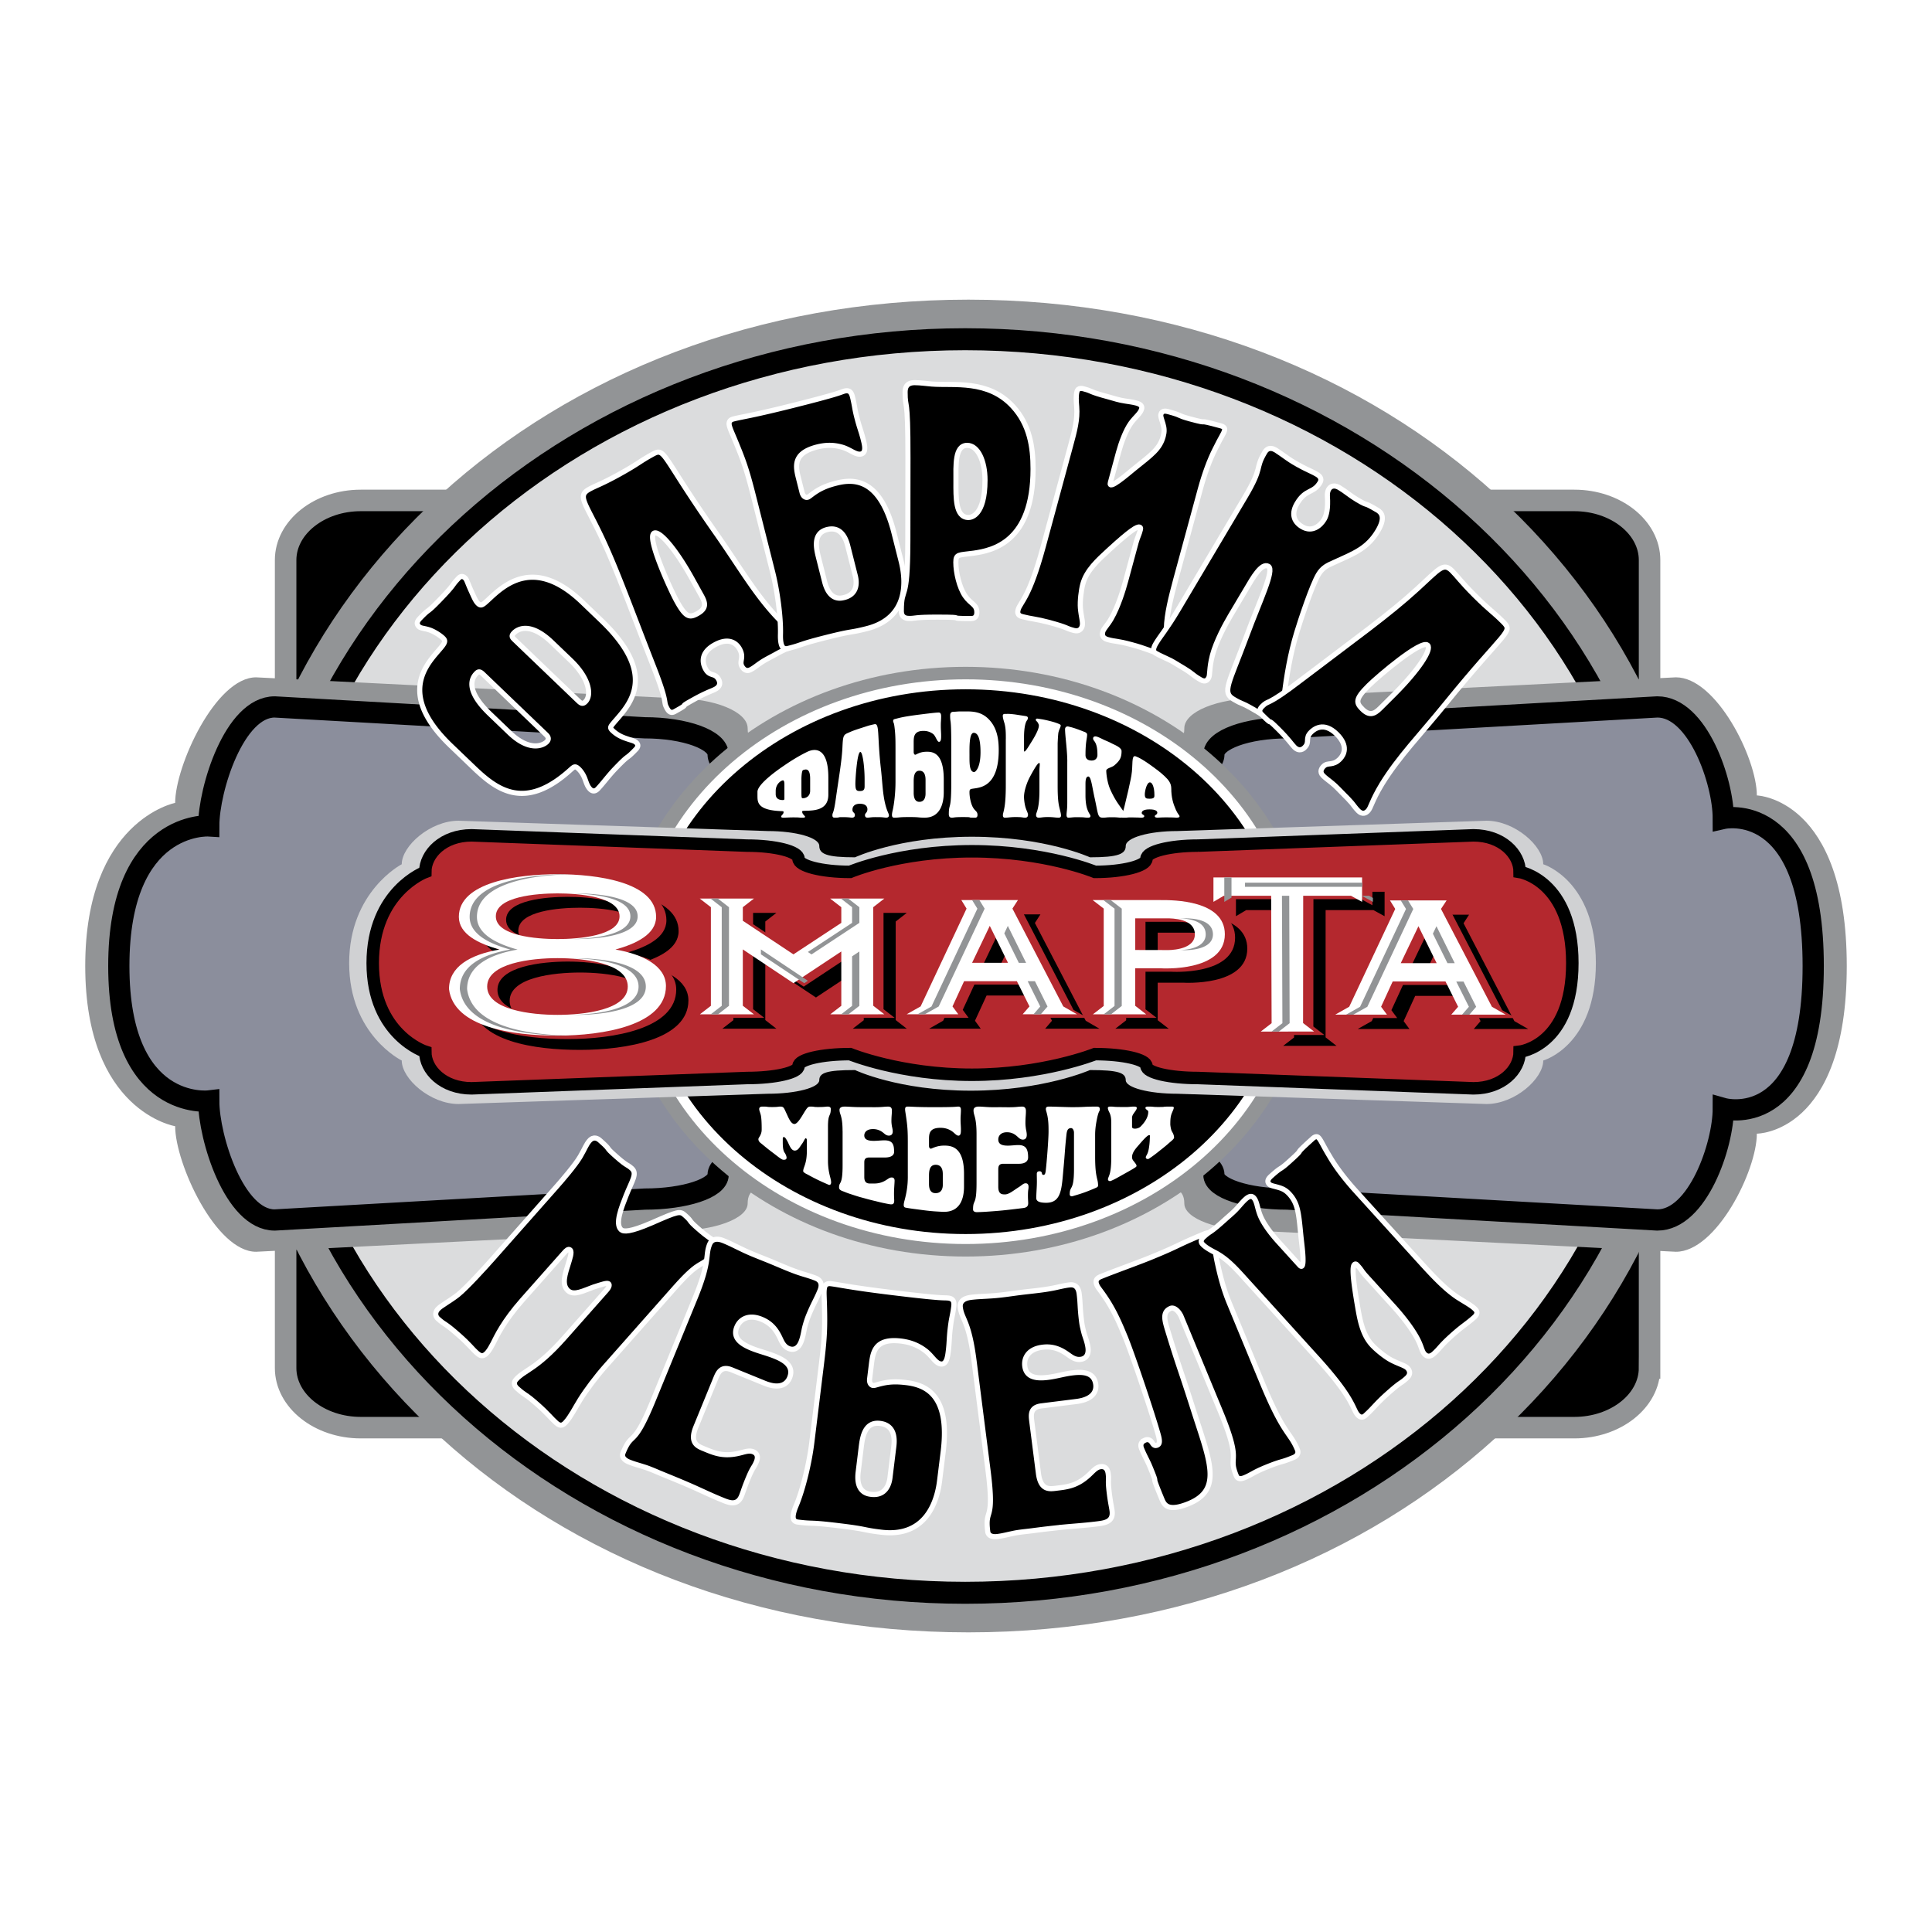
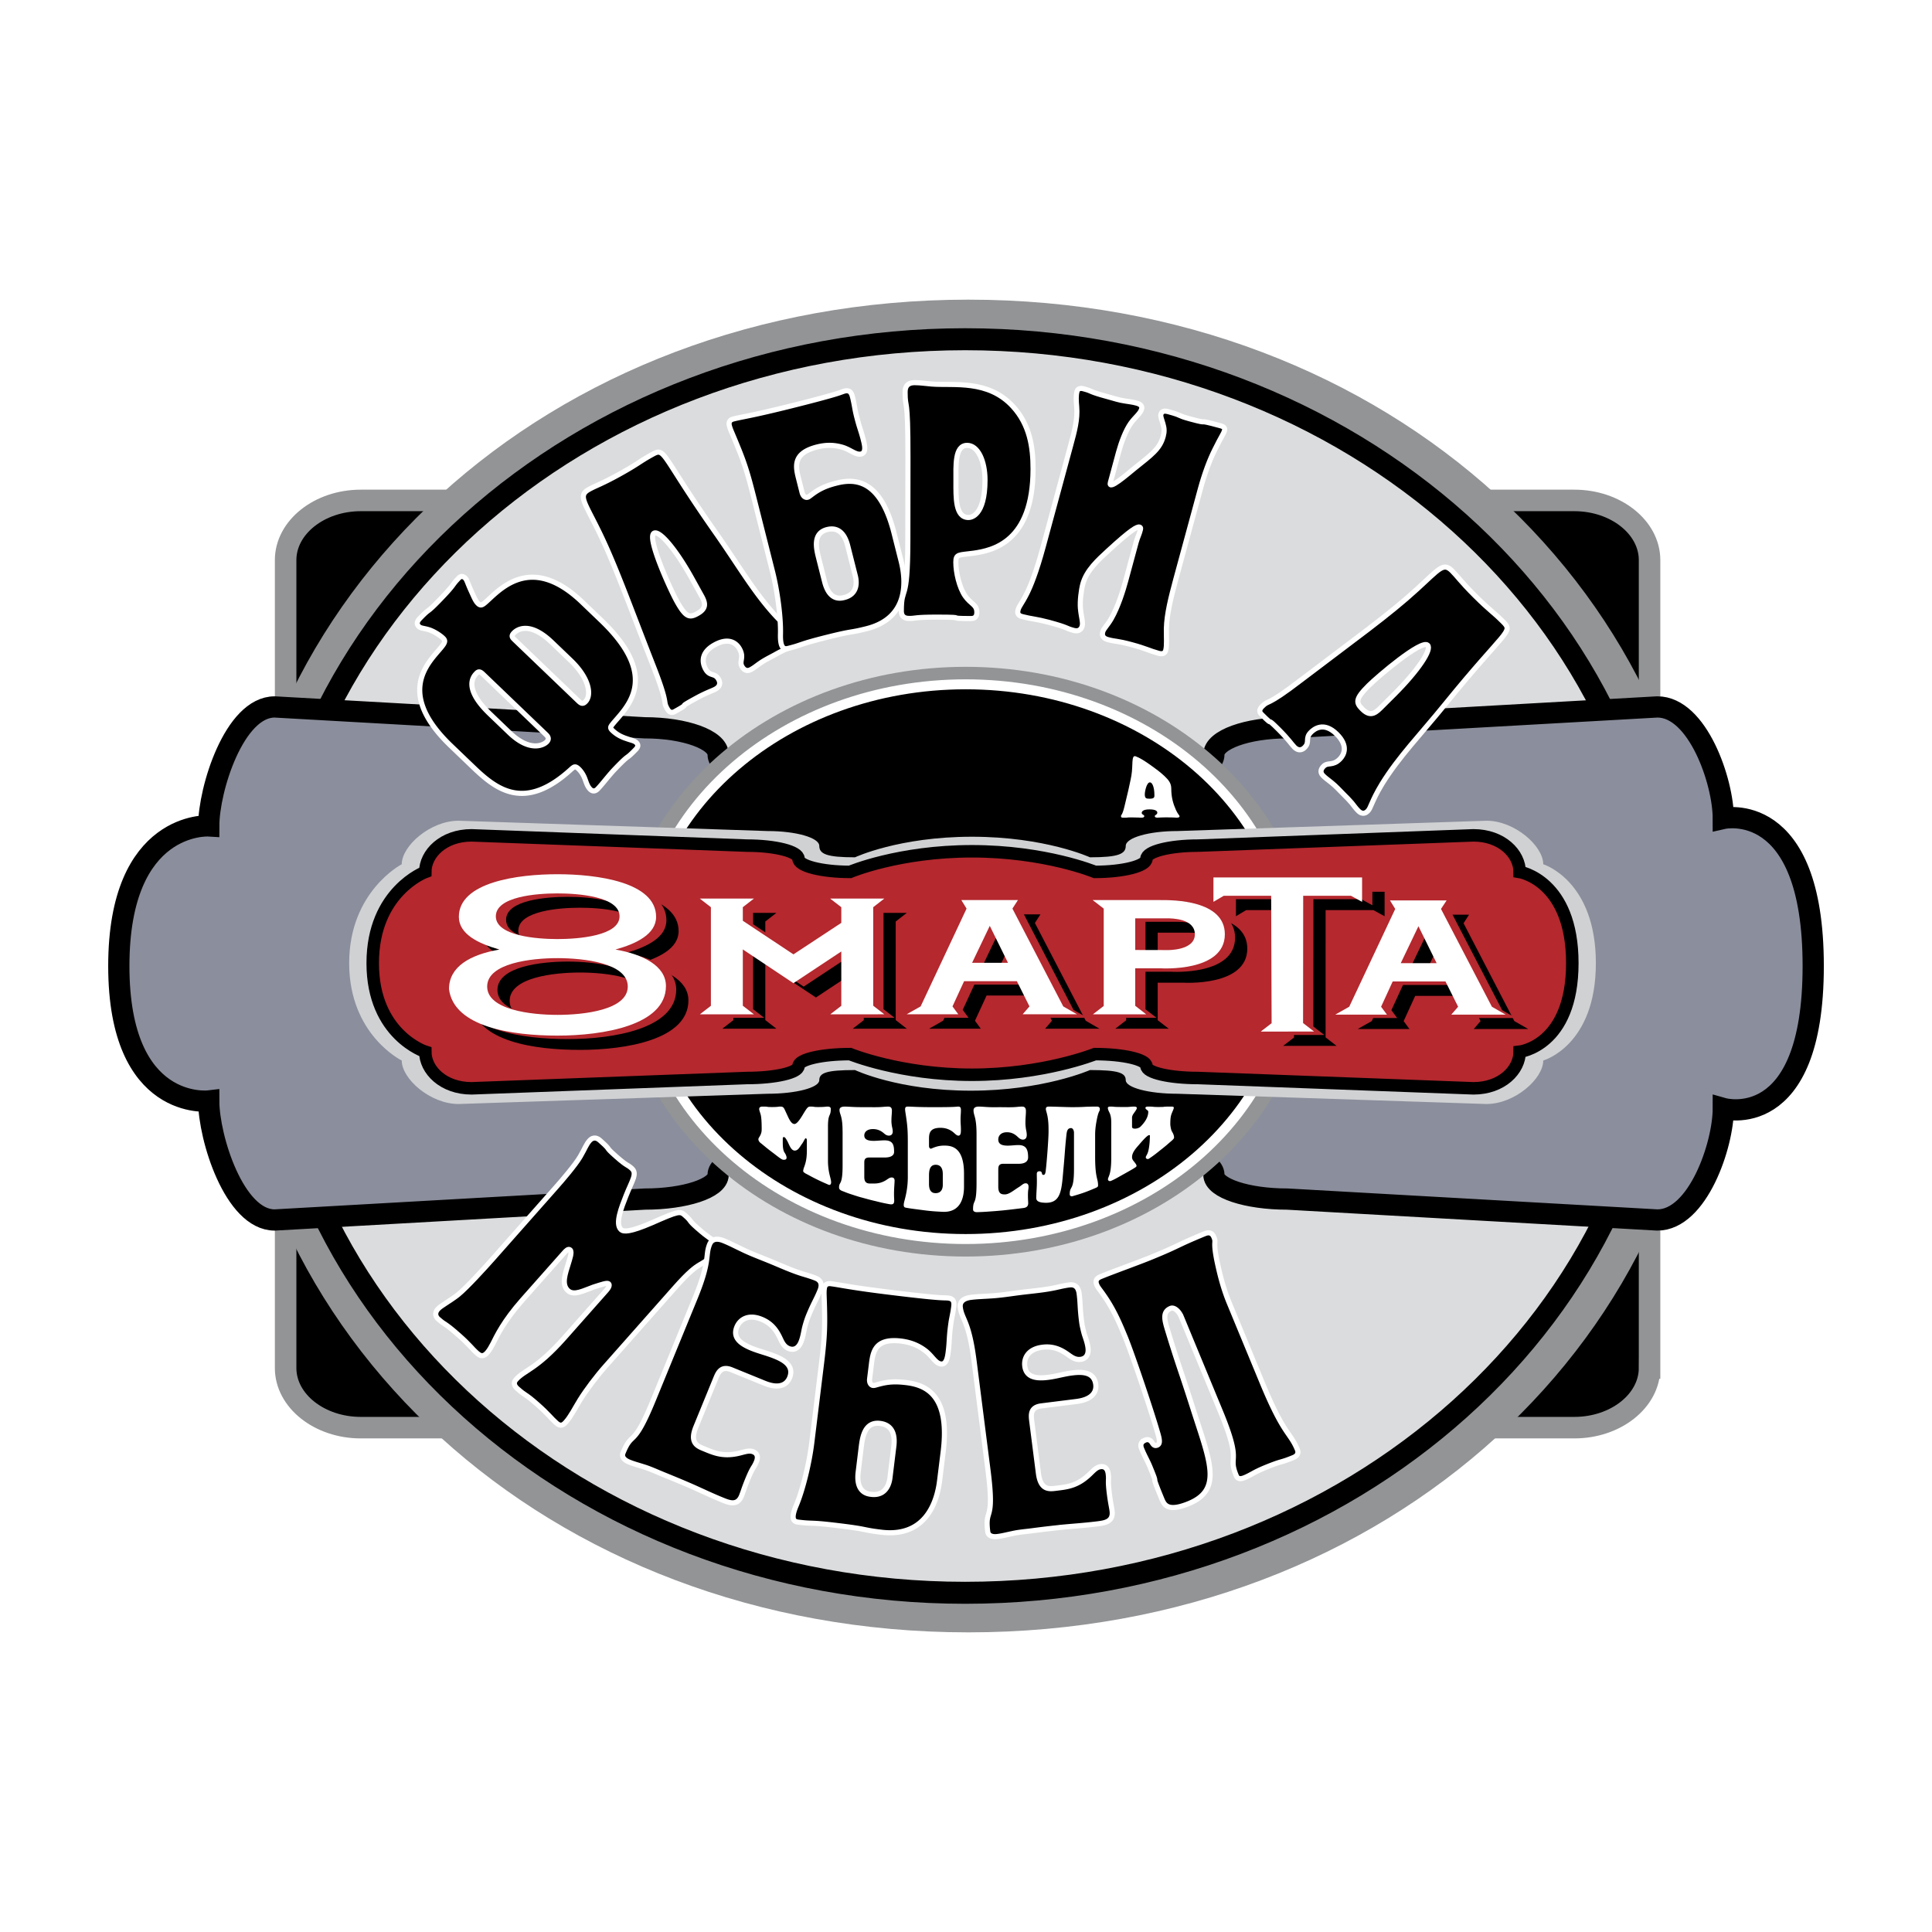
<svg xmlns="http://www.w3.org/2000/svg" width="2500" height="2500" viewBox="0 0 192.756 192.756">
  <g fill-rule="evenodd" clip-rule="evenodd">
    <path fill="#fff" d="M0 0h192.756v192.756H0V0z" />
    <path d="M164.576 136.487c0 3.277-3.377 5.95-7.502 5.95H35.993c-4.122 0-7.496-2.673-7.496-5.95V55.88c0-3.274 3.374-5.952 7.496-5.952h121.082c4.125 0 7.502 2.678 7.502 5.952v80.607h-.001z" stroke="#929496" stroke-width="2.147" stroke-miterlimit="2.613" />
    <path d="M170.436 96.377c0 36.721-31.777 66.484-73.818 66.484-42.039 0-73.817-29.764-73.817-66.484 0-36.717 31.778-66.481 73.817-66.481 42.04 0 73.818 29.764 73.818 66.481z" fill="#929496" />
    <path d="M166.023 96.377c0 34.542-31.219 62.536-69.727 62.536-38.509 0-69.725-27.994-69.725-62.536 0-34.536 31.215-62.532 69.725-62.532 38.509 0 69.727 27.996 69.727 62.532z" fill="#dbdcdd" stroke="#000" stroke-width="2.194" stroke-miterlimit="2.613" />
-     <path d="M125.484 69.661c-4.025 0-7.324 1.351-7.324 3 0 1.646-1.053 2.311-5.084 2.311 0 0-6.361-4.166-16.78-4.166-10.421 0-16.618 4.166-16.618 4.166-4.028 0-5.084-.665-5.084-2.311 0-1.65-3.295-3-7.324-3l-41.722-2.083c-4.028 0-8.072 8.832-8.072 12.527 0 0-8.972 1.745-8.972 16.277 0 14.535 8.972 15.979 8.972 15.979 0 3.693 4.044 12.528 8.072 12.528l41.722-2.09c4.029 0 7.324-1.226 7.324-2.727 0-1.51 1.056-2.052 5.084-2.052 0 0 6.143 4.163 16.46 4.163 10.312 0 16.938-4.163 16.938-4.163 4.031 0 5.084.542 5.084 2.052 0 1.501 3.299 2.727 7.324 2.727l41.723 2.09c4.033 0 8.074-8.093 8.074-11.784 0 0 8.971.042 8.971-16.723 0-16.762-8.971-17.021-8.971-17.021 0-3.695-4.041-11.784-8.074-11.784l-41.723 2.084z" fill="#929496" />
    <path d="M128.436 72.612c-4.025 0-7.326 1.197-7.326 2.656 0 1.458-3.295 2.653-7.322 2.653 0 0-7.07-4.165-17.491-4.165s-17.323 4.165-17.323 4.165c-4.031 0-7.326-1.195-7.326-2.653 0-1.459-3.297-2.656-7.326-2.656l-36.917-2.081c-4.029 0-6.579 8.202-6.579 11.87 0 0-8.972-.552-8.972 13.98 0 14.535 8.972 13.463 8.972 13.463 0 3.667 2.55 11.874 6.579 11.874l36.917-2.086c4.029 0 7.326-1.089 7.326-2.421 0-1.334 3.295-2.419 7.326-2.419 0 0 7.169 4.167 17.323 4.167 10.155 0 17.491-4.167 17.491-4.167 4.027 0 7.322 1.085 7.322 2.419 0 1.332 3.301 2.421 7.326 2.421l36.92 2.086c4.025 0 6.578-7.462 6.578-11.125 0 0 8.971 2.553 8.971-14.212 0-16.762-8.971-14.725-8.971-14.725 0-3.678-2.553-11.126-6.578-11.126l-36.92 2.082z" fill="#8b8e9c" stroke="#000" stroke-width="2.118" stroke-miterlimit="2.613" />
    <path d="M129.75 86.096h-12.215v-.874h8.289c2.547.001 3.926.874 3.926.874z" fill="#929496" />
    <path d="M130.799 95.945c0 16.251-15.428 29.42-34.457 29.42-19.032 0-34.461-13.169-34.461-29.42 0-16.246 15.43-29.416 34.461-29.416 19.029 0 34.457 13.17 34.457 29.416z" fill="#929496" />
    <path d="M128.752 95.945c0 15.288-14.512 27.674-32.41 27.674-17.903 0-32.416-12.387-32.416-27.674 0-15.276 14.513-27.67 32.416-27.67 17.898-.001 32.41 12.393 32.41 27.67z" stroke="#fff" stroke-width=".995" stroke-miterlimit="2.613" />
    <path d="M117.457 82.914c-2.828 0-5.141.665-5.141 1.479 0 .811-.746 1.141-3.57 1.141 0 0-4.463-2.053-11.775-2.053-7.313 0-11.665 2.053-11.665 2.053-2.826 0-3.566-.33-3.566-1.141 0-.814-2.312-1.479-5.142-1.479l-30.847-1.03c-2.83 0-5.67 2.522-5.67 4.342 0 0-5.245 2.703-5.245 9.867s5.245 9.714 5.245 9.714c0 1.825 2.84 4.341 5.67 4.341l30.847-1.024c2.83 0 5.142-.61 5.142-1.353 0-.738.741-1.011 3.566-1.011 0 0 4.311 2.058 11.551 2.058 7.236 0 11.888-2.058 11.888-2.058 2.824 0 3.57.272 3.57 1.011 0 .742 2.312 1.353 5.141 1.353l30.85 1.024c2.826 0 5.664-2.516 5.664-4.341 0 0 5.25-1.452 5.25-9.714 0-8.269-5.25-9.867-5.25-9.867 0-1.819-2.838-4.342-5.664-4.342l-30.849 1.03z" fill="#d0d1d3" />
    <path d="M119.523 84.368c-2.83 0-5.141.587-5.141 1.312 0 .716-2.314 1.308-5.141 1.308 0 0-4.959-2.056-12.271-2.056-7.313 0-12.159 2.056-12.159 2.056-2.829 0-5.143-.592-5.143-1.308 0-.725-2.312-1.312-5.14-1.312L47.05 83.343c-2.826 0-4.619 1.838-4.619 3.65 0 0-5.245 1.936-5.245 9.1s5.245 8.84 5.245 8.84c0 1.813 1.792 3.649 4.619 3.649l27.479-1.029c2.828 0 5.14-.534 5.14-1.19s2.314-1.193 5.143-1.193c0 0 5.031 2.059 12.159 2.059 7.123 0 12.271-2.059 12.271-2.059 2.826 0 5.141.537 5.141 1.193s2.311 1.19 5.141 1.19l27.482 1.029c2.826 0 4.611-1.836 4.611-3.649 0 0 5.254-.578 5.254-8.84 0-8.269-5.254-9.1-5.254-9.1 0-1.812-1.785-3.65-4.611-3.65l-27.483 1.025z" fill="#b4282e" stroke="#000" stroke-width="1.246" stroke-miterlimit="2.613" />
    <path fill="#929496" d="M136.051 88.674h-11.705v-.402h11.705v.402zM120.445 91.399h-8.574v-.401h5.82c1.784 0 2.754.401 2.754.401z" />
    <path d="M63.646 96.165c2.095-.583 4.059-1.542 4.059-3.264 0-3.474-5.919-4.245-9.842-4.245-3.92 0-9.842.771-9.842 4.245 0 1.722 1.963 2.68 4.06 3.264-2.974.513-5.037 1.729-5.037 3.941.472 3.812 6.323 4.642 10.82 4.642 4.565 0 10.82-1.021 10.82-4.938-.001-2.034-2.333-3.178-5.038-3.645zm.407-3.308c0 1.953-4.1 2.261-6.191 2.261-2.089 0-6.15-.308-6.15-2.261 0-1.979 4.061-2.294 6.15-2.294 2.092 0 6.191.315 6.191 2.294zm.822 6.998c0 2.349-4.388 2.825-7.012 2.825-2.582 0-7.013-.477-7.013-2.825 0-2.35 4.431-2.826 7.013-2.826 2.624 0 7.012.477 7.012 2.826zM132.258 90.801h4.769l1.114.61V88.97h-14.83v2.441l1.025-.61h4.732l.039 12.712-1.086.833h5.329l-1.096-.849.004-12.696zM89.365 91.94l1.11-.864h-5.411l1.115.864v1.561l-4.771 3.145-5.054-3.353V91.94l1.112-.864h-5.408l1.112.864v9.841l-1.104.854h5.4l-1.112-.864v-5.616l5.054 3.365 4.771-3.157v5.423l-1.101.849h5.397l-1.11-.864V91.94zM109.697 102.635l-1.373-.796-5.072-9.755.551-.854h-5.646l.521.854-4.584 9.755-1.396.796h5.153l-.578-.796 1.16-2.516h5.264l1.258 2.516-.68.796h5.422zm-10.468-5.139l1.764-3.694 1.82 3.694h-3.584zM152.469 102.662l-1.381-.786-5.068-9.763.547-.852h-5.65l.527.852-4.584 9.763-1.396.786h5.156l-.578-.786 1.152-2.518h5.268l1.254 2.518-.676.786h5.429zm-10.471-5.138l1.762-3.686 1.816 3.686h-3.578z" />
    <path d="M118.057 98.042s6.385.407 6.385-3.396c0-3.416-5.158-3.423-6.418-3.416h-6.762l1.096.854v9.709l-1.082.842h5.328l-1.1-.849v-3.744h2.553zm-.024-4.988h.611c.549-.005 2.811.023 2.811 1.598 0 1.656-2.795 1.568-2.795 1.568l-.615-.005-2.541-.004v-3.157h2.529z" />
    <path d="M62.428 95.079c2.098-.585 4.06-1.54 4.06-3.263 0-3.479-5.921-4.247-9.843-4.247-3.92 0-9.839.768-9.839 4.247 0 1.723 1.961 2.678 4.058 3.263-2.977.51-5.04 1.729-5.04 3.944.476 3.807 6.324 4.646 10.821 4.646 4.566 0 10.822-1.033 10.822-4.946-.001-2.035-2.334-3.176-5.039-3.644zm.41-3.31c0 1.95-4.1 2.264-6.193 2.264-2.091 0-6.152-.314-6.152-2.264 0-1.984 4.062-2.292 6.152-2.292 2.093.001 6.193.308 6.193 2.292zm.821 6.995c0 2.354-4.39 2.833-7.015 2.833-2.583 0-7.012-.479-7.012-2.833 0-2.35 4.43-2.828 7.012-2.828 2.625 0 7.015.478 7.015 2.828zM131.041 89.709h4.773l1.11.611v-2.438h-14.836v2.438l1.031-.611h4.729l.045 12.713-1.082.839h5.322l-1.1-.849.008-12.703zM88.149 90.853l1.108-.857h-5.411l1.116.857v1.558l-4.774 3.15-5.052-3.354v-1.354l1.113-.857h-5.406l1.109.857v9.839l-1.103.856 5.401-.003-1.114-.862v-5.616l5.052 3.369 4.774-3.162v5.422l-1.103.852 5.398-.003-1.108-.862v-9.83zM108.482 101.545l-1.379-.792-5.068-9.762.551-.854h-5.647l.522.854-4.583 9.762-1.396.792h5.152l-.581-.792 1.16-2.517h5.268l1.258 2.517-.684.792h5.427zM98.012 96.4l1.762-3.682 1.822 3.682h-3.584zM151.248 101.57l-1.375-.785-5.072-9.759.547-.855h-5.646l.525.855-4.584 9.759-1.396.785h5.152l-.58-.785 1.158-2.517h5.262l1.264 2.517-.682.785h5.427zm-10.475-5.132l1.77-3.689 1.814 3.689h-3.584z" fill="#b4282e" />
    <path d="M116.844 96.95s6.381.412 6.381-3.394c0-3.414-5.164-3.426-6.418-3.414h-6.76l1.098.849v9.72l-1.088.837 5.328-.003-1.098-.849V96.95h2.557zm-.028-4.981h.611c.551-.005 2.811.018 2.811 1.597 0 1.651-2.793 1.567-2.793 1.567l-.613-.004-2.545-.005v-3.155h2.529z" fill="#b4282e" />
    <path d="M61.404 94.734c2.095-.582 4.056-1.534 4.056-3.261 0-3.478-5.918-4.252-9.842-4.252-3.922 0-9.838.775-9.838 4.252 0 1.728 1.962 2.679 4.059 3.261-2.976.517-5.042 1.73-5.042 3.946.477 3.806 6.327 4.643 10.821 4.643 4.567 0 10.824-1.026 10.824-4.943 0-2.03-2.333-3.178-5.038-3.646zm.408-3.312c0 1.95-4.1 2.269-6.194 2.269-2.089 0-6.148-.319-6.148-2.269 0-1.977 4.06-2.287 6.148-2.287 2.093 0 6.194.31 6.194 2.287zm.82 7.004c0 2.345-4.389 2.828-7.015 2.828-2.578 0-7.012-.483-7.012-2.828 0-2.347 4.434-2.832 7.012-2.832 2.627 0 7.015.485 7.015 2.832zM130.02 89.372h4.767l1.109.605v-2.433h-14.83v2.433l1.028-.605h4.73l.045 12.712-1.084.837 5.32-.004-1.097-.849.012-12.696zM87.123 90.511l1.109-.863h-5.41l1.115.863v1.564l-4.774 3.142-5.051-3.353v-1.353l1.112-.863h-5.41l1.112.863v9.839l-1.101.851h5.402l-1.115-.86v-5.618l5.051 3.368 4.774-3.162v5.421l-1.101.851 5.396-.005-1.109-.855v-9.83zM107.455 101.196l-1.373-.786-5.072-9.759.549-.85h-5.646l.521.85-4.583 9.759-1.395.786h5.154l-.58-.786 1.158-2.517h5.265l1.258 2.517-.682.786h5.426zm-10.47-5.135l1.765-3.687 1.818 3.687h-3.583zM150.223 101.229l-1.375-.786-5.08-9.759.561-.848h-5.65l.523.848-4.59 9.759-1.391.786h5.156l-.586-.786 1.158-2.521h5.268l1.26 2.521-.682.786h5.428zm-10.469-5.136l1.764-3.684 1.816 3.684h-3.58z" fill="#fff" />
    <path d="M115.816 96.608s6.387.411 6.387-3.394c0-3.413-5.166-3.42-6.424-3.413h-6.762l1.102.85v9.713l-1.084.837h5.324l-1.096-.852v-3.741h2.553zm-.027-4.987h.615c.551 0 2.807.023 2.807 1.598 0 1.659-2.793 1.571-2.793 1.571l-.613-.004-2.541-.005v-3.16h2.525z" fill="#fff" />
-     <path d="M62.893 91.422c0 1.853-3.664 2.232-5.832 2.267.126.002.248.002.363.002 2.091 0 6.195-.31 6.195-2.269 0-1.972-4.104-2.287-6.195-2.287h-.363c2.168.04 5.832.422 5.832 2.287zM46.603 98.681c0-2.216 2.062-3.429 5.038-3.941-2.094-.583-4.056-1.539-4.056-3.266 0-3.37 5.561-4.201 9.477-4.246h-.363c-3.923 0-9.841.771-9.841 4.246 0 1.728 1.963 2.684 4.059 3.266-2.975.512-5.042 1.726-5.042 3.941.476 3.806 6.329 4.643 10.824 4.643h.328c-4.437-.047-9.967-.948-10.424-4.643zM57.063 101.254l.36.003c2.626 0 7.011-.486 7.011-2.826 0-2.352-4.385-2.828-7.011-2.828h-.36c2.642.042 6.646.575 6.646 2.828.001 2.238-4.003 2.775-6.646 2.823zM122.867 87.544h-.719v2.438l.719-.43v-2.008zM127.584 102.921l1.082-.837-.039-12.712h-.727l.045 12.712-1.082.837h.721zM136.586 89.372h-.721l1.112.61v-.398l-.391-.212zM70.902 101.206h.726l1.104-.856v-9.837l-1.114-.865h-.725l1.115.865v9.837l-1.106.856zM85.014 92.075l-4.412 2.904.365.244 4.772-3.148v-1.562l-1.114-.865h-.728l1.117.865v1.562zM75.915 94.723v.489l4.329 2.884.358-.245-4.687-3.128zM85.739 100.354v-5.421l-.725.48v4.941l-1.101.852h.724l1.102-.852zM100.199 93.122l1.449 2.94h.725l-1.822-3.686-.352.746zM98.238 90.656l-.521-.85h-.727l.524.85-4.581 9.763-1.4.782h.723l1.396-.782 4.586-9.763zM103.256 97.894h-.725l1.254 2.525-.676.782h.725l.678-.782-1.256-2.525zM142.959 93.154l1.453 2.939h.725l-1.821-3.684-.357.745zM146.016 97.929h-.725l1.262 2.518-.684.786h.731l.679-.786-1.263-2.518zM141.004 90.688l-.525-.852h-.725l.523.852-4.584 9.759-1.39.786h.718l1.399-.786 4.584-9.759zM116.857 89.806h.355a5.207 5.207 0 0 0-.355 0zM117.734 94.79l.486.004s2.795.083 2.795-1.57c0-1.579-2.256-1.603-2.812-1.598h-.596c.707.01 2.686.125 2.686 1.598 0 1.358-1.881 1.543-2.559 1.566zM110.109 101.206h.727l1.082-.842v-9.708l-1.096-.85h-.73l1.105.85v9.708l-1.088.842zM117.619 96.613h-.723s.354.019.891.005c-.107 0-.168-.005-.168-.005zM135.92 88.476h-11.705v-.408h11.705v.408z" fill="#929496" />
    <path d="M54.473 73.287c.152.147.384.409.076.729-.327.337-1.681 1.035-3.711-.905l-1.976-1.896c-2.688-2.58-1.615-3.737-1.326-4.036.269-.287.471-.088.7.129l6.237 5.979zm-7.3 3.221c2.33 2.239 5.154 4.522 9.84.213.258-.213.373-.335.726.004.304.296.514.687.619.979.139.362.239.765.542 1.056.305.29.584.101.72-.037.559-.583 1.074-1.322 1.806-2.077 1.521-1.578.872-.703 2.027-1.898.153-.162.295-.407.042-.649-.203-.2-.472-.221-.979-.404-.783-.252-1.183-.599-1.411-.813-.253-.244-.2-.349-.055-.552 1.292-1.644 5.074-4.554-1.062-10.433l-1.901-1.822c-5.348-5.127-8.505-.892-9.774.12-.178.134-.359.273-.61.023-.256-.238-.391-.6-.708-1.287-.375-.825-.415-1.093-.591-1.259-.329-.319-.58-.053-.638.005-.791.822-.263.478-1.881 2.152-1.464 1.515-.889.726-1.97 1.844-.15.156-.479.494-.126.836.202.196.574.167 1.082.346.371.125.968.467 1.322.805.201.193.22.327.081.577-.768 1.303-5.39 4.329.719 10.181l2.18 2.09zm4.169-12.678c-.251-.24-.359-.385-.07-.682.443-.458 1.703-1.058 3.781.936l1.875 1.796c1.927 1.844 2.089 3.502 1.492 4.116-.288.306-.484.153-.714-.064l-6.364-6.102zM69.58 61.22c-.771.425-1.15.403-2.062-1.245-.636-1.148-3.012-6.362-2.266-6.777.537-.296 2.156 1.578 3.8 4.548l.945 1.706c.425.761.468 1.278-.417 1.768zm1.729 3.114c1.443-.795 2.181-.125 2.473.402.489.887-.053 1.219.24 1.753.115.201.391.591.901.306.326-.174.575-.392.86-.586.48-.342 1.008-.598 1.521-.877a12.38 12.38 0 0 1 1.018-.525c.32-.136.631-.233.933-.399.583-.321.379-.748.296-.896-.244-.439-.773-.573-2.211-2.12-2.15-2.348-3.641-4.975-5.958-8.273-5.515-7.862-4.986-8.503-6.291-7.784-1.352.744-1.354.903-3.337 1.998-1.769.977-2.254 1.085-2.977 1.485-1.071.594-.549 1.15.769 3.8 1.721 3.429 3.087 7.321 5.574 13.675 1.655 4.195.961 3.54 1.451 4.421.26.471.547.387.758.272 1.815-1.005.05-.184 1.913-1.208 1.283-.714 1.767-.821 2.138-1.028.629-.347.392-.832.31-.977-.373-.678-.868-.247-1.291-1.017-.196-.353-.721-1.524.91-2.422z" stroke="#fff" stroke-width=".511" stroke-miterlimit="2.613" />
    <path d="M81.668 55.647c-.23-.911-.593-2.449.853-2.812 1.474-.369 1.912 1.044 2.06 1.631l.757 2.998c.132.521.291 1.797-1.104 2.148-.312.079-1.464.401-1.966-1.587l-.6-2.378zm-4.606 1.331c.487 1.919.844 4.539.807 6.243-.052 1.642.447 1.552.811 1.46 1.444-.361.895-.361 3.789-1.091 2.757-.693 2.171-.409 3.98-.863 4.257-1.067 3.947-4.805 3.46-6.727l-.707-2.802c-1.364-5.407-3.905-5.463-5.738-5-.749.185-1.457.434-2.182.928-.467.325-.572.454-.727.489-.153.042-.427-.059-.533-.484l-.321-1.275c-.313-1.236-.694-2.63 1.838-3.266.644-.159 1.546-.284 2.625.069.752.263 1.261.758 1.751.636.544-.136.346-.917.211-1.441-.204-.818-.388-1.221-.61-2.1a12.703 12.703 0 0 1-.23-1.017 14.706 14.706 0 0 0-.229-1.121c-.088-.359-.239-.737-.783-.602-.466.12-.147.181-5.259 1.462-3.974.996-4.939 1.098-5.84 1.325-.488.122-.46.465-.403.691.11.424.301.757.894 2.235.655 1.602.983 2.703 1.51 4.786l1.886 7.465z" stroke="#fff" stroke-width=".511" stroke-miterlimit="2.613" />
    <path d="M95.375 48.027c.001-1.575-.13-3.593 1.122-3.593 1.062.002 1.778 1.547 1.778 3.466-.004 3.629-1.443 3.731-1.656 3.731-1.305-.005-1.247-1.987-1.244-3.604zm-4.8 5.912c-.013 6.517-.646 4.333-.649 7.021-.002.741.585.741.824.741.56.006.507-.134 2.822-.129 3.275.006.505.136 3.304.141.186 0 .584-.03.586-.608 0-.806-.586-.806-1.172-1.644-.583-.846-.928-2.356-.926-3.361 0-.843.293-.709 1.758-.907 1.918-.273 5.939-1.104 5.947-8.395.004-2.188-.34-4.438-2.014-6.255-2.471-2.693-5.907-2.056-8.089-2.228-.559-.04-1.118-.137-1.705-.137-.824 0-.959.503-.959.94-.001 1.877.292.064.284 6.584l-.011 8.237zM106.84 44.369c.361-1.333.689-2.537.582-3.784-.055-.601-.078-1.131.029-1.524.121-.449.602-.286.73-.249.896.242.35.23 2.404.784.541.148 1.096.336 1.656.412.365.062.771.102 1.131.204.512.133.59.367.527.593-.123.454-.631.803-1.076 1.416-.521.73-.961 1.936-1.227 2.906l-.816 3.019c-.232.842 1.686-.833 2.395-1.41 1.723-1.378 2.543-1.956 2.877-3.189.133-.489.111-.808-.02-1.261-.139-.49-.268-.735-.205-.96.104-.389.498-.319.729-.254 1.467.396.791.347 2.176.725 2.314.624.221-.086 3.041.682.129.035.488.131.402.454-.098.361-.34.637-.957 1.898-.527 1.042-1.037 2.407-1.469 3.993L117.3 57.84c-.463 1.729-.896 3.414-.93 4.869-.01.938.064 1.69-.066 2.178-.051.192-.197.43-.688.301-.977-.269-1.275-.485-2.715-.871-1.488-.402-1.576-.287-2.371-.504-.26-.068-.652-.244-.512-.762.096-.357.441-.614.857-1.334.686-1.206 1.188-2.846 1.434-3.756l1.047-3.864c.062-.227.156-.478.244-.697.078-.189.123-.349.176-.546.025-.097.061-.225-.092-.27-.232-.057-.842.261-3.123 2.36-1.025.944-2.156 1.958-2.527 3.322-.168.618-.295 1.7-.242 2.407.084.931.283 1.403.178 1.792-.076.29-.322.577-.834.434-.926-.249-.428-.251-2.506-.815-1.236-.329-1.787-.341-2.559-.546-.178-.051-.656-.111-.496-.694.104-.392.395-.66.883-1.642.365-.736.926-2.083 1.629-4.677l2.753-10.156z" stroke="#fff" stroke-width=".511" stroke-miterlimit="2.613" />
-     <path d="M124.223 49.584c1.836-3.095.936-2.726 1.967-4.463.361-.609.879-.337 1.088-.219.186.113.326.233.508.342.422.284.842.616 1.281.868.551.331 1.115.623 1.701.892.242.104.449.227.682.358.156.102.49.373.25.78-.672 1.125-1.414.604-2.291 2.084-.547.923-.434 1.771.504 2.328 1.033.609 1.855-.153 2.197-.732.227-.376.408-1.047.324-2.312-.049-.81.459-1.292 1.188-.86.621.365 1.078.795 1.791 1.215 1.303.765.41.083 2.012 1.03.436.259.818.757.047 2.065-1.047 1.76-2.354 2.236-4.34 3.139-.674.298-1.172.516-1.586 1.208-.67 1.132-1.816 4.624-2.168 5.788-.672 2.22-1.004 4.292-1.279 6.431-.211 1.44-.123 1.922-.277 2.181-.07.115-.354.651-.721.433-.346-.201-.736-.591-1.766-1.197-1.6-.949-1.234-.577-2.266-1.187-1.168-.693-.477-1.487 1.332-6.361 1.268-3.433 2.789-6.514 2.146-6.897-.688-.4-1.602 1.242-2.117 2.114l-1.666 2.804c-.514.866-1.443 2.584-1.805 3.973-.357 1.388-.197 1.951-.389 2.271-.117.197-.318.433-.799.148-.965-.564-.551-.481-2.039-1.359-.414-.241-.83-.527-1.277-.711-.385-.194-.764-.337-1.152-.569-.184-.106-.365-.333.02-.965.463-.78 1.035-1.379 2.188-3.317l6.712-11.303z" stroke="#fff" stroke-width=".511" stroke-miterlimit="2.613" />
    <path d="M135.906 70.737c-.623-.625-.707-.988.629-2.321.93-.926 5.301-4.646 5.902-4.044.432.429-.926 2.494-3.33 4.896l-1.387 1.382c-.615.616-1.101.798-1.814.087zm-2.529 2.515c1.168 1.166.723 2.053.299 2.485-.715.713-1.191.283-1.619.713-.168.165-.465.536-.049.947.264.262.537.442.805.663.463.363.852.802 1.266 1.217.266.264.547.545.785.827.223.273.4.543.646.786.469.471.822.156.943.042.355-.359.336-.902 1.428-2.711 1.666-2.709 3.793-4.871 6.328-7.996 6.053-7.463 6.811-7.13 5.762-8.184-1.092-1.09-1.246-1.048-2.85-2.646-1.426-1.428-1.672-1.864-2.254-2.445-.865-.863-1.26-.208-3.449 1.79-2.83 2.597-6.201 4.983-11.635 9.121-3.578 2.748-3.145 1.899-3.857 2.616-.385.377-.227.632-.055.799 1.469 1.472.189-.002 1.697 1.501 1.031 1.033 1.277 1.464 1.578 1.77.508.503.91.146 1.025.023.551-.551 0-.9.623-1.516.29-.287 1.265-1.115 2.583.198z" stroke="#fff" stroke-width=".511" stroke-miterlimit="2.613" />
-     <path d="M75.574 79.477c0 .646.111 1.373 2.424 1.451.122.005.181.005.181.103a.366.366 0 0 1-.101.225c-.06.069-.141.141-.141.224 0 .081.124.099.19.099.295 0 .618-.028 1.002-.028.797 0 .402.028 1.011.028.082 0 .182-.019.182-.088 0-.051-.061-.094-.143-.199-.133-.139-.145-.25-.145-.314 0-.068.042-.073.134-.08.758-.042 2.475.099 2.475-1.602v-1.727c0-2.926-1.264-2.96-2.092-2.564-.83.398-1.705.947-2.341 1.391-.068.047-2.626 1.732-2.638 2.598v.483h.002zm2.685.236c0 .037-.008.108-.172.108-.17 0-.695-.028-.695-.589v-.309c0-.745.576-1.067.729-1.067.139 0 .139.336.139.406v1.451h-.001zm1.699-2.024c0-.06.018-.808.164-.859.223-.064.707-.275.707.875v1.19c0 .531-.395.741-.707.741-.153 0-.164-.004-.164-.701v-1.246zM85.795 80.192c.629 0 .747.333.747.545 0 .362-.242.369-.242.586 0 .083.021.254.242.254.144 0 .264-.025.396-.033.223-.027.444-.016.667-.016.14 0 .291 0 .434.016.133.007.253.033.384.033.254 0 .265-.171.265-.227 0-.181-.154-.314-.345-1.04-.285-1.102-.294-2.183-.454-3.603-.387-3.391-.107-4.573-.656-4.451-.723.167-.435.1-1.44.419-.729.235-.879.313-1.229.465-.423.188-.463.329-.513 1.384-.061 1.356-.325 2.808-.668 5.207-.222 1.591-.334 1.271-.334 1.628 0 .192.112.217.205.217.788 0 .05-.049.856-.049.557 0 .738.049.899.049.273 0 .283-.195.283-.254 0-.278-.243-.224-.243-.536-.002-.14.04-.594.746-.594zm0-1.269c-.333 0-.454-.069-.454-.74 0-.464.172-3.16.496-3.16.231 0 .425 1.52.425 2.727v.693c0 .316-.081.48-.467.48zM91.159 78.012c0-.416.01-1.117.577-1.117.576 0 .606.653.606.923v1.372c0 .24-.063.808-.606.808-.123 0-.577.01-.577-.896v-1.09zm-1.816.076c0 .878-.112 2.04-.283 2.772-.172.7.019.718.163.718.563 0 .362-.06 1.493-.06 1.082 0 .84.06 1.546.06 1.666 0 1.897-1.644 1.897-2.523v-1.283c0-2.472-.928-2.772-1.646-2.772-.292 0-.575.027-.891.167-.2.087-.251.133-.312.133-.06 0-.152-.079-.152-.273v-.896c0-.568-.012-1.21.982-1.21.253 0 .597.045.958.31.253.194.393.785.585.785.214 0 .214-.36.214-.598 0-.372-.032-.565-.032-.973 0-.147 0-.309.012-.458.01-.165.021-.332.021-.505 0-.168-.021-.391-.233-.391-.182 0-.476.019-2.068.222-1.606.208-1.874.319-2.273.414-.187.043-.213.095-.213.195 0 .197.062.092.121.522.102.763.112 1.276.112 2.225v3.419h-.001zM94.908 78.076c0 2.938-.244 1.959-.244 3.17 0 .333.225.333.313.333.215 0 .195-.06 1.07-.06 1.244 0 .193.06 1.253.06.072 0 .225-.019.225-.273 0-.364-.225-.364-.447-.743-.22-.379-.352-1.061-.352-1.514 0-.38.108-.32.667-.413.729-.121 2.25-.5 2.25-3.788 0-.987-.127-2-.764-2.824-.941-1.211-2.116-1.03-3.067-1.043-.213-.007-.431.03-.653.03-.312 0-.364.18-.364.376 0 .85.112.033.112 2.976v3.713h.001zm1.818-2.669c0-.713-.053-2.294.424-2.294.404 0 .676.537.676 1.933 0 1.643-.545 1.982-.623 1.982-.495 0-.477-.894-.477-1.621zM100.352 73.735c0-.601 0-1.155-.164-1.668-.076-.253-.139-.473-.139-.65 0-.209.191-.19.244-.19.352 0 .291-.023.957.051l1.049.161c.203.032.252.093.252.194 0 .208-.117.197-.219.508-.123.37-.164.929-.164 1.379v1.369c0 .386.537-.546.74-.869.496-.785.779-1.398.736-1.685 0 0 .014-.014-.078-.194-.098-.194-.223-.212-.223-.318 0-.173.186-.125.275-.111.166.032.338.037.85.157.67.156.984.271 1.164.35.047.016.186.079.195.146.014.162-.154.384-.227.72-.027.155-.047.425-.078 1.067v4.114c0 .782.012 1.55.143 2.168.092.405.191.718.191.936 0 .088-.029.208-.225.208-.381 0-.512-.06-1.076-.06-.588 0-.611.06-.922.06-.104 0-.262-.028-.262-.264 0-.162.102-.317.18-.667.135-.589.154-1.352.154-1.762v-2.079c0-.106.012-.222.02-.326.012-.09.012-.16.012-.252 0-.041 0-.102-.061-.102-.094 0-.287.204-.912 1.363-.281.512-.598 1.396-.598 2.014 0 .287.064.758.154 1.054.121.386.246.563.246.734 0 .139-.062.287-.264.287-.365 0-.186-.06-1.004-.06-.484 0-.686.06-.99.06-.07 0-.248.028-.248-.238 0-.178.078-.326.156-.796.064-.356.133-.993.133-2.176v-4.633h.003zM106.484 75.983c0-1.121-.223-2.595-.223-3.223 0-.222.162-.296.277-.282.113.014.188.046.268.06.398.1.764.24 1.135.383.088.037.166.064.291.113.064.025.23.108.23.252 0 .409-.162.674-.162 2.046 0 .338.205.546.615.546.457 0 .576-.333.576-.546 0-.644-.072-1.109-.344-1.433-.17-.211-.094-.482.225-.419.232.046.6.259.881.381.555.24.443.195.766.358.168.083.879.365.879.715 0 .641-.16.948-.717 1.423-.258.222-.809.284-.809.537 0 .258.086 1.177.412 1.898.453.994.777 1.401 1.184 1.978.297.413.428.521.428.613 0 .04-.439.195-.598.195-.154 0-.357-.042-.811-.042-.705 0-.516.042-.969.042-.516 0-.447-.329-.797-1.915-.256-1.122-.357-2.189-.639-2.189-.301 0-.283.582-.283.898v1.016c0 .31.029.924.184 1.349.152.434.312.554.312.669 0 .077-.02.171-.236.171-.42 0-.268-.042-.926-.042-.184 0-.373-.009-.557.009-.162.012-.309.033-.482.033-.084 0-.184-.033-.184-.264 0-.282.072-.533.072-1.234v-4.096h.002z" fill="#fff" />
    <path d="M114.688 80.752c.652 0 .777.197.777.325 0 .215-.252.22-.252.35 0 .05.021.152.252.152.148 0 .273-.019.41-.021.229-.012.459-.007.691-.007.145 0 .301 0 .449.007.137.002.26.021.396.021.264 0 .273-.102.273-.134 0-.11-.158-.189-.357-.627-.291-.652-.469-1.285-.469-2.142 0-.534-.27-.861-.684-1.254-.428-.397-.793-.669-1.529-1.192-.473-.333-.984-.65-1.346-.775-.453-.153-.24.922-.42 1.91.07-.395-.051.521-.695 3.112-.23.952-.342.759-.342.975 0 .111.111.129.203.129.824 0 .059-.028.893-.028.578 0 .768.028.934.028.283 0 .293-.115.293-.152 0-.16-.254-.135-.254-.322.001-.09.046-.355.777-.355zm0-1.064c-.344 0-.471-.044-.471-.446 0-.275.18-1.186.514-1.186.24 0 .443.511.443 1.231v.111c0 .187-.088.29-.486.29z" fill="#fff" />
    <path d="M55.507 118.414c.526-.592 1.894-2.176 2.385-3.022.492-.848.596-1.216.914-1.574.434-.49.852-.213 1.038-.051 1.318 1.165.32.467 1.641 1.63 1.112.98 1.06.749 1.532 1.163.6.532.05 1.193-.564 2.757-.44 1.119-1.124 2.807-.485 3.371.246.217.87.259 3.065-.688 2.636-1.161 2.81-1.189 3.285-.769.783.689.28.429 1.208 1.245 1.256 1.109 1.407 1.061 1.822 1.429.186.161.446.529.06.966-1.637 1.846-1.314.485-4.088 3.626l-6.896 7.79c-.914 1.024-1.947 2.403-2.554 3.379-.511.828-.917 1.66-1.419 2.22-.25.287-.517.468-.93.1-.557-.492-.795-.881-1.928-1.882-1.299-1.141-1.041-.733-1.967-1.552-.206-.177-.493-.519-.15-.907.863-.976 2.026-1.003 4.826-4.166l4.188-4.731c.364-.411.307-.597.227-.669-.144-.125-.694.075-1.501.329-.961.34-1.935.895-2.535.372-.7-.617-.28-1.711.027-2.719.128-.44.397-1.161.173-1.36-.186-.162-.439.12-.573.273L52.12 129.7c-1.888 2.14-2.562 3.604-2.944 4.362-.733 1.419-1.12 1.351-1.591.934-.497-.435-.736-.833-1.811-1.776-1.544-1.362-1.244-.908-2.068-1.635-.124-.108-.449-.487-.019-.978.296-.338 1.156-.769 2.008-1.434.893-.724 2.735-2.757 3.486-3.605l6.326-7.154z" stroke="#fff" stroke-width=".511" stroke-miterlimit="2.613" />
    <path d="M69.358 129.481c1.546-3.778.976-4.19 1.444-5.339.299-.729 1.064-.491 1.392-.353.613.243 1.199.556 1.797.836.891.438 1.795.771 2.714 1.145 1.195.487 2.365 1.038 3.587 1.389.37.111.74.228 1.096.368.383.157.725.485.415 1.241-.391.953-.613 1.2-1.17 2.567a9.918 9.918 0 0 0-.378 1.217c-.092.438-.161.892-.341 1.336-.273.673-.734.852-1.219.656-.587-.239-.733-.817-.988-1.29-.415-.803-.949-1.313-1.739-1.635-1.297-.524-2.145.014-2.456.782-.441 1.075.408 1.679 1.479 2.115.738.301 1.557.49 2.292.791.944.374 1.973.982 1.494 2.155-.249.605-.93 1.18-2.508.539l-3.286-1.339c-1.041-.423-1.345.305-1.578.874l-1.977 4.83c-.633 1.554.117 1.896.754 2.157.865.352 1.757.786 3.162.546.792-.125 1.304-.43 1.815-.223.559.228.401.755.312.981-.272.665-.323.421-.893 1.817-.337.825-.457 1.258-.601 1.609-.402.982-1.178.703-1.893.407-1.018-.407-2.009-.889-3.016-1.335-1.006-.443-2.024-.857-3.042-1.273-.61-.25-1.237-.541-1.873-.727-.469-.152-.931-.268-1.389-.458-.28-.11-.814-.401-.604-.91.948-2.317.982-.301 3.024-5.289l4.174-10.187zM85.926 144.373c.118-.953.34-2.549 1.87-2.361 1.559.188 1.454 1.693 1.379 2.304l-.385 3.138c-.066.541-.389 1.813-1.864 1.638-.326-.042-1.56-.158-1.304-2.234l.304-2.485zm-4.934-.433c-.247 2.01-.872 4.63-1.543 6.241-.659 1.54-.146 1.643.238 1.688 1.53.188.999-.019 4.057.358 2.922.352 2.25.413 4.163.64 4.505.556 5.59-3.114 5.835-5.121l.363-2.93c.69-5.647-1.737-6.632-3.676-6.873-.792-.095-1.563-.127-2.448.084-.571.134-.72.22-.884.198-.166-.019-.389-.219-.335-.661l.163-1.324c.159-1.298.312-2.764 2.986-2.44.683.088 1.599.306 2.508 1.036.626.522.934 1.182 1.453 1.248.575.072.675-.749.742-1.29.104-.851.079-1.304.188-2.227.042-.337.089-.713.157-1.052.074-.37.146-.74.197-1.149.046-.373.041-.789-.534-.858-.488-.064-.207.113-5.612-.55-4.207-.511-5.173-.766-6.127-.886-.52-.061-.615.273-.642.511-.057.444.005.823.031 2.456.03 1.762-.057 2.93-.324 5.108l-.956 7.793zM97.184 135.794c-.515-4.049-1.219-4.132-1.375-5.355-.101-.781.684-.948 1.038-.999.656-.083 1.318-.097 1.98-.143.99-.056 1.941-.213 2.922-.338 1.281-.162 2.574-.255 3.812-.549.379-.083.754-.17 1.137-.213.406-.055.869.063.971.882.129 1.018.061 1.336.246 2.796.051.411.162.849.268 1.246.143.435.305.86.365 1.339.092.714-.217 1.103-.738 1.165-.627.079-1.043-.349-1.496-.64-.752-.491-1.475-.68-2.316-.569-1.395.176-1.861 1.063-1.756 1.883.146 1.15 1.186 1.263 2.332 1.119.791-.098 1.592-.343 2.385-.44 1.008-.129 2.203-.11 2.365 1.152.08.647-.23 1.479-1.922 1.697l-3.52.441c-1.119.146-1.018.927-.941 1.538l.66 5.175c.209 1.665 1.035 1.594 1.715 1.51.928-.12 1.918-.171 3.023-1.074.629-.496.926-1.021 1.471-1.088.602-.074.725.467.754.707.094.711-.07.519.121 2.018.111.888.223 1.322.27 1.694.133 1.055-.682 1.193-1.445 1.286-1.09.139-2.191.215-3.287.314a99.97 99.97 0 0 0-3.279.381c-.652.084-1.34.135-1.988.287-.486.098-.939.222-1.43.282-.305.042-.91.047-.98-.494-.312-2.483.709-.747.031-6.087l-1.393-10.923zM117.852 131.364c-.223-.537-.699-.975-1.055-.828-.865.36-.602 1.209-.27 2.299 1.1 3.598 1.283 3.89 2.482 7.663 1.656 5.216 3.027 8.1-.404 9.513-2.062.847-2.438.15-2.674-.421-1.338-3.237-.176-.781-1.211-3.283-.223-.541-.521-1.05-.758-1.618-.094-.221-.365-.738.293-1.009a.506.506 0 0 1 .59.124c.154.158.25.527.605.382.254-.106.287-.377.115-1.011-.531-1.933-2.578-8.028-3.311-9.809-.457-1.105-.996-2.405-1.828-3.69-.65-.999-.855-1.138-.998-1.482-.238-.571.168-.742.5-.872.992-.412 3.84-1.436 4.934-1.892 3.002-1.228 2.262-1.073 5.338-2.345.18-.064.66-.268.908.338.266.631-.121.266.309 2.396.311 1.466.658 2.808 1.234 4.197l3.293 7.962c2.162 5.23 2.775 4.906 3.494 6.647.117.284.068.6-.387.788-1.4.578-.994.265-2.826 1.014-1.193.494-1.371.717-2.057.998-.459.19-.699.103-.82-.184-.904-2.184.652-1.009-1.59-6.43l-3.906-9.447z" stroke="#fff" stroke-width=".511" stroke-miterlimit="2.613" />
-     <path d="M124.199 127.564c-.945-1.048-1.797-1.981-2.93-2.578-.559-.287-1.027-.558-1.303-.863-.326-.354.088-.682.188-.77.715-.647.4-.176 2.031-1.646.428-.389.902-.768 1.285-1.202.26-.287.518-.611.807-.867.406-.368.648-.308.811-.135.32.356.34.983.621 1.705.328.859 1.125 1.9 1.816 2.661l2.146 2.366c.598.661.227-1.918.129-2.84-.227-2.253-.268-3.279-1.143-4.246-.346-.379-.637-.541-1.094-.675-.506-.15-.787-.171-.949-.347-.277-.306.008-.611.193-.777 1.16-1.048.74-.485 1.842-1.482 1.836-1.653.051-.23 2.295-2.252.104-.096.389-.35.619-.096.256.28.365.648 1.105 1.871.598 1.029 1.488 2.214 2.619 3.462l6.418 7.071c1.221 1.346 2.441 2.65 3.672 3.478.807.522 1.494.87 1.84 1.254.139.152.264.411-.123.759-.777.699-1.135.839-2.277 1.867-1.182 1.069-1.129 1.207-1.762 1.776-.205.186-.578.431-.947.022-.254-.281-.277-.716-.672-1.479-.656-1.254-1.791-2.586-2.438-3.298l-2.746-3.029a5.557 5.557 0 0 1-.465-.597c-.117-.166-.234-.296-.373-.451-.068-.072-.162-.173-.283-.066-.184.166-.248.874.283 3.998.24 1.41.484 2.938 1.453 4.01.439.483 1.299 1.19 1.945 1.53.844.437 1.363.524 1.643.828.203.229.314.594-.098.964-.729.662-.457.227-2.107 1.716-.977.888-1.295 1.358-1.908 1.905-.141.135-.463.514-.879.056-.277-.3-.344-.705-.918-1.665-.43-.721-1.281-1.946-3.125-3.981l-7.221-7.957z" stroke="#fff" stroke-width=".511" stroke-miterlimit="2.613" />
    <path d="M75.992 112.495c0-.262-.011-.951-.093-1.268-.083-.314-.154-.431-.154-.583 0-.217.212-.24.318-.24.748 0 .234.046.981.046.633 0 .551-.046.822-.046.337 0 .35.152.595.67.178.372.434 1.067.796 1.067.14 0 .352-.126.783-.831.516-.86.562-.906.833-.906.445 0 .213.046.736.046.715 0 .748-.046.984-.046.106 0 .293.032.293.227 0 .812-.279.406-.279 1.78v3.42c0 .453.057.909.14 1.279.067.318.174.61.174.86 0 .12-.06.313-.27.227-.327-.151-.536-.225-1.139-.522-.658-.324-.818-.436-1.084-.564-.103-.056-.294-.176-.294-.255 0-.425.366-.682.366-2.071v-1.004c0-.176-.072-.215-.118-.215-.084 0-.2.349-.388.585-.21.291-.362.643-.704.643-.396 0-.57-.666-.759-.98-.081-.139-.199-.37-.328-.37-.107 0-.107.123-.107.189v.334c0 .934.162.957.275 1.184.235.488.042.578-.227.557-.18-.009-.605-.377-1.068-.723-.679-.509-.821-.658-1.169-.93-.052-.037-.243-.186-.243-.398 0-.147.192-.286.285-.634.043-.157.043-.235.043-.467v-.061zM84.062 112.846c0-1.571-.303-1.642-.303-2.113 0-.301.35-.328.507-.328.288 0 .575.027.868.037.434.022.854.019 1.288.019.566 0 1.131.022 1.685-.028.168-.014.338-.027.507-.027.178 0 .371.06.371.384 0 .393-.047.518-.047 1.08 0 .156.024.331.047.488.036.17.084.342.084.526 0 .282-.154.417-.385.417-.278 0-.433-.19-.61-.324a1.562 1.562 0 0 0-.979-.328c-.613 0-.865.314-.865.634 0 .448.443.54.949.54.351 0 .712-.051 1.062-.051.844 0 .963.444.963 1.156 0 .255-.183.556-.928.556h-1.554c-.491 0-.491.303-.491.541v1.405c0 .644.361.652.66.652.411 0 .843.027 1.373-.259.302-.162.458-.347.699-.347.266 0 .29.217.29.308 0 .275-.057.761-.057 1.343 0 .343.02.517.02.657 0 .409-.215.407-.546.345-.71-.13-1.047-.229-1.383-.308-.504-.113-.909-.238-1.431-.374-.275-.074-.814-.255-1.086-.343-.262-.088-.461-.171-.662-.25-.12-.041-.388-.134-.394-.356-.014-.654.352-.143.352-2.213v-3.439h-.004zM90.573 117.413c0 .891-.129 1.625-.328 2.363-.2.71.025.691.185.724.427.079.715.111 1.81.255.765.097 1.173.115 1.794.147 1.934.093 2.145-1.623 2.145-2.507v-1.3c0-2.492-1.082-2.798-1.918-2.798a2.75 2.75 0 0 0-1.031.172c-.236.083-.294.134-.365.134-.073 0-.178-.078-.178-.272v-.588c0-.573-.011-1.221 1.14-1.221.295 0 .694.046 1.115.318.294.19.461.463.682.463.247 0 .247-.355.247-.597 0-.377-.035-.575-.035-.982 0-.144 0-.314.014-.46.009-.167.021-.328.021-.514 0-.171-.021-.347-.267-.347-.214 0-.084.06-2.409.06-1.811 0-2.232-.06-2.645-.06-.223 0-.248.147-.248.254 0 .198.046.366.142 1.066.105.771.129 1.283.129 2.245v3.445zm2.114-.076c0-.421.014-1.127.669-1.127.672 0 .707.664.707.938v1.082c0 .235-.07.809-.707.809-.139 0-.669.02-.669-.901v-.801zM97.43 113.188c0-1.79-.301-1.866-.301-2.41 0-.342.352-.374.506-.374.289 0 .576.032.867.046.434.028.855.014 1.289.014.568 0 1.131.028 1.686-.027.17-.019.338-.032.508-.032.178 0 .371.074.371.435 0 .453-.049.587-.049 1.232 0 .186.025.377.049.562.037.194.084.389.084.597 0 .314-.154.468-.385.468-.277 0-.436-.208-.615-.36-.301-.255-.602-.375-.977-.375-.611 0-.865.36-.865.722 0 .513.449.614.953.614.348 0 .707-.057 1.061-.057.762 0 .963.432.963 1.233 0 .288-.182.634-.928.634h-1.559c-.49 0-.49.346-.49.613v1.684c0 .735.361.759.662.759.412 0 .848-.389 1.373-.718.301-.18.457-.391.699-.391.264 0 .285.24.285.345 0 .319-.059.231-.059.888 0 .394.025.59.025.752 0 .469-.377.469-.713.511-1.635.204-2.088.241-2.889.301-.217.014-.832.069-1.502.083-.135.005-.398-.032-.398-.272 0-1.099.348-.284.348-2.646v-4.831h.001zM107.152 113.004c0-.228-.123-.454-.285-.454-.396 0-.434.347-.48.782-.152 1.438-.129 1.571-.268 3.089-.199 2.1-.162 3.58-1.744 3.58-.953 0-.994-.304-.988-.539.023-.724.064-1.024.064-1.596 0-.224-.008-.453-.008-.691 0-.093-.025-.319.279-.319.119 0 .191.069.213.134.033.079.01.228.172.228.123 0 .18-.103.217-.343.102-.768.291-3.234.291-3.978 0-.462 0-1.001-.115-1.584-.098-.45-.154-.524-.154-.668 0-.24.188-.24.34-.24.457 0 1.748.056 2.254.056 1.385 0 1.066-.056 2.486-.056.082 0 .305 0 .305.249 0 .264-.092.079-.27.896-.117.571-.199 1.099-.199 1.681v2.162c0 2.176.293 2.153.293 2.875 0 .12-.053.171-.244.254-.861.365-1.217.509-2.291.818-.203.061-.293-.069-.293-.185 0-.911.426-.264.426-2.521v-3.63h-.001zM110.871 112.203c0-.433 0-.823-.178-1.193-.094-.181-.162-.342-.162-.472 0-.144.217-.134.273-.134.404 0 .174.041 1.09.041.246 0 .5.015.74-.009.162-.014.336-.032.494-.032.23 0 .291.06.291.134 0 .152-.15.314-.291.527-.088.13-.115.139-.184.377v.987c0 .273.609.208.842-.022.564-.558.775-1.064.775-1.467 0 0 .018-.092-.068-.157-.143-.106-.213-.167-.213-.245 0-.125.172-.134.277-.134.654 0 .365.041.988.041 1.033 0 .08-.041 1.346-.041.057 0 .219 0 .219.106 0 .11-.078.264-.184.518-.146.345-.164.664-.164 1.182 0 0 .047.488.164.678.115.194.211.379.211.624 0 .069-.129.209-.289.343-.445.372-.217.21-.914.768-.504.397-.73.597-1.303.979-.094.069-.316.037-.316-.137 0-.111.113-.217.205-.477.152-.425.191-1.207.191-1.207 0-.074.018-.393.018-.458 0-.027 0-.073-.07-.073-.102 0-.326.147-1.033.978-.326.368-.682.774-.682 1.221 0 .204.107.328.156.389.195.25.291.356.291.486 0 .095-.154.163-.258.237-.084.051-.211.134-1.016.583-.475.261-.857.5-1.291.68-.07.032-.285.023-.285-.171 0-.125.09-.231.184-.569.07-.259.145-.71.145-1.561v-3.32h.001z" fill="#fff" />
  </g>
</svg>